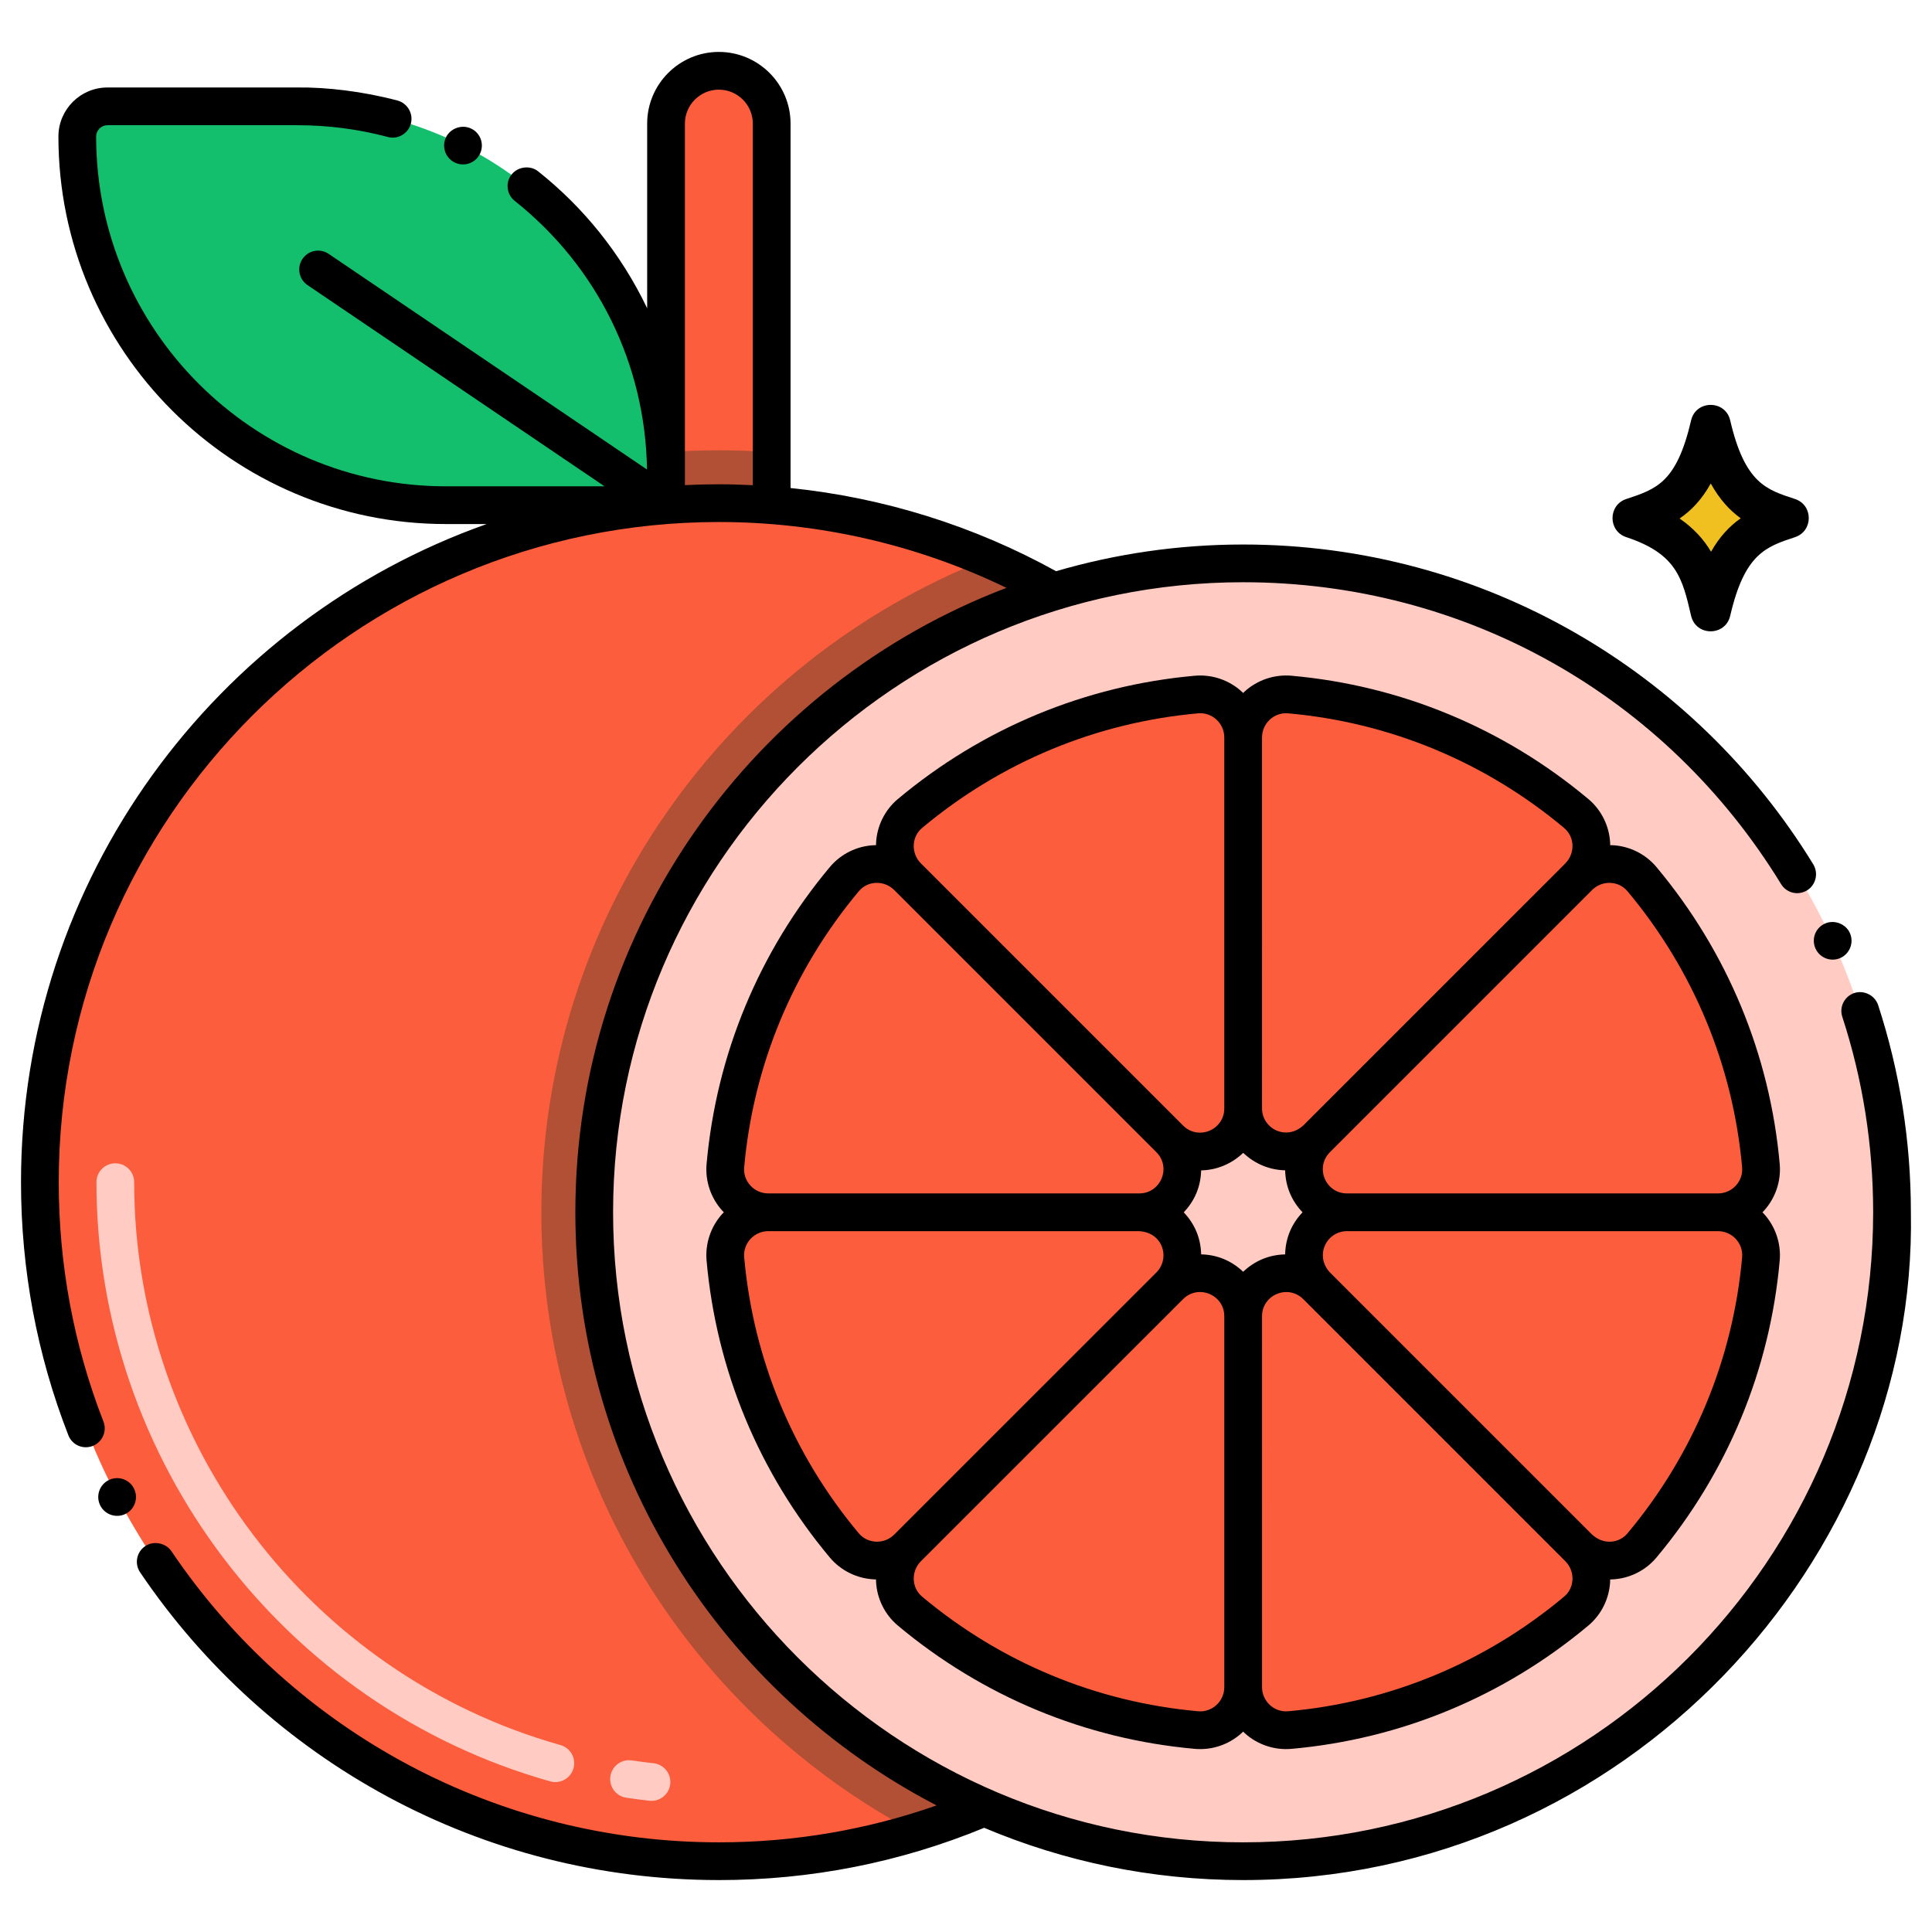
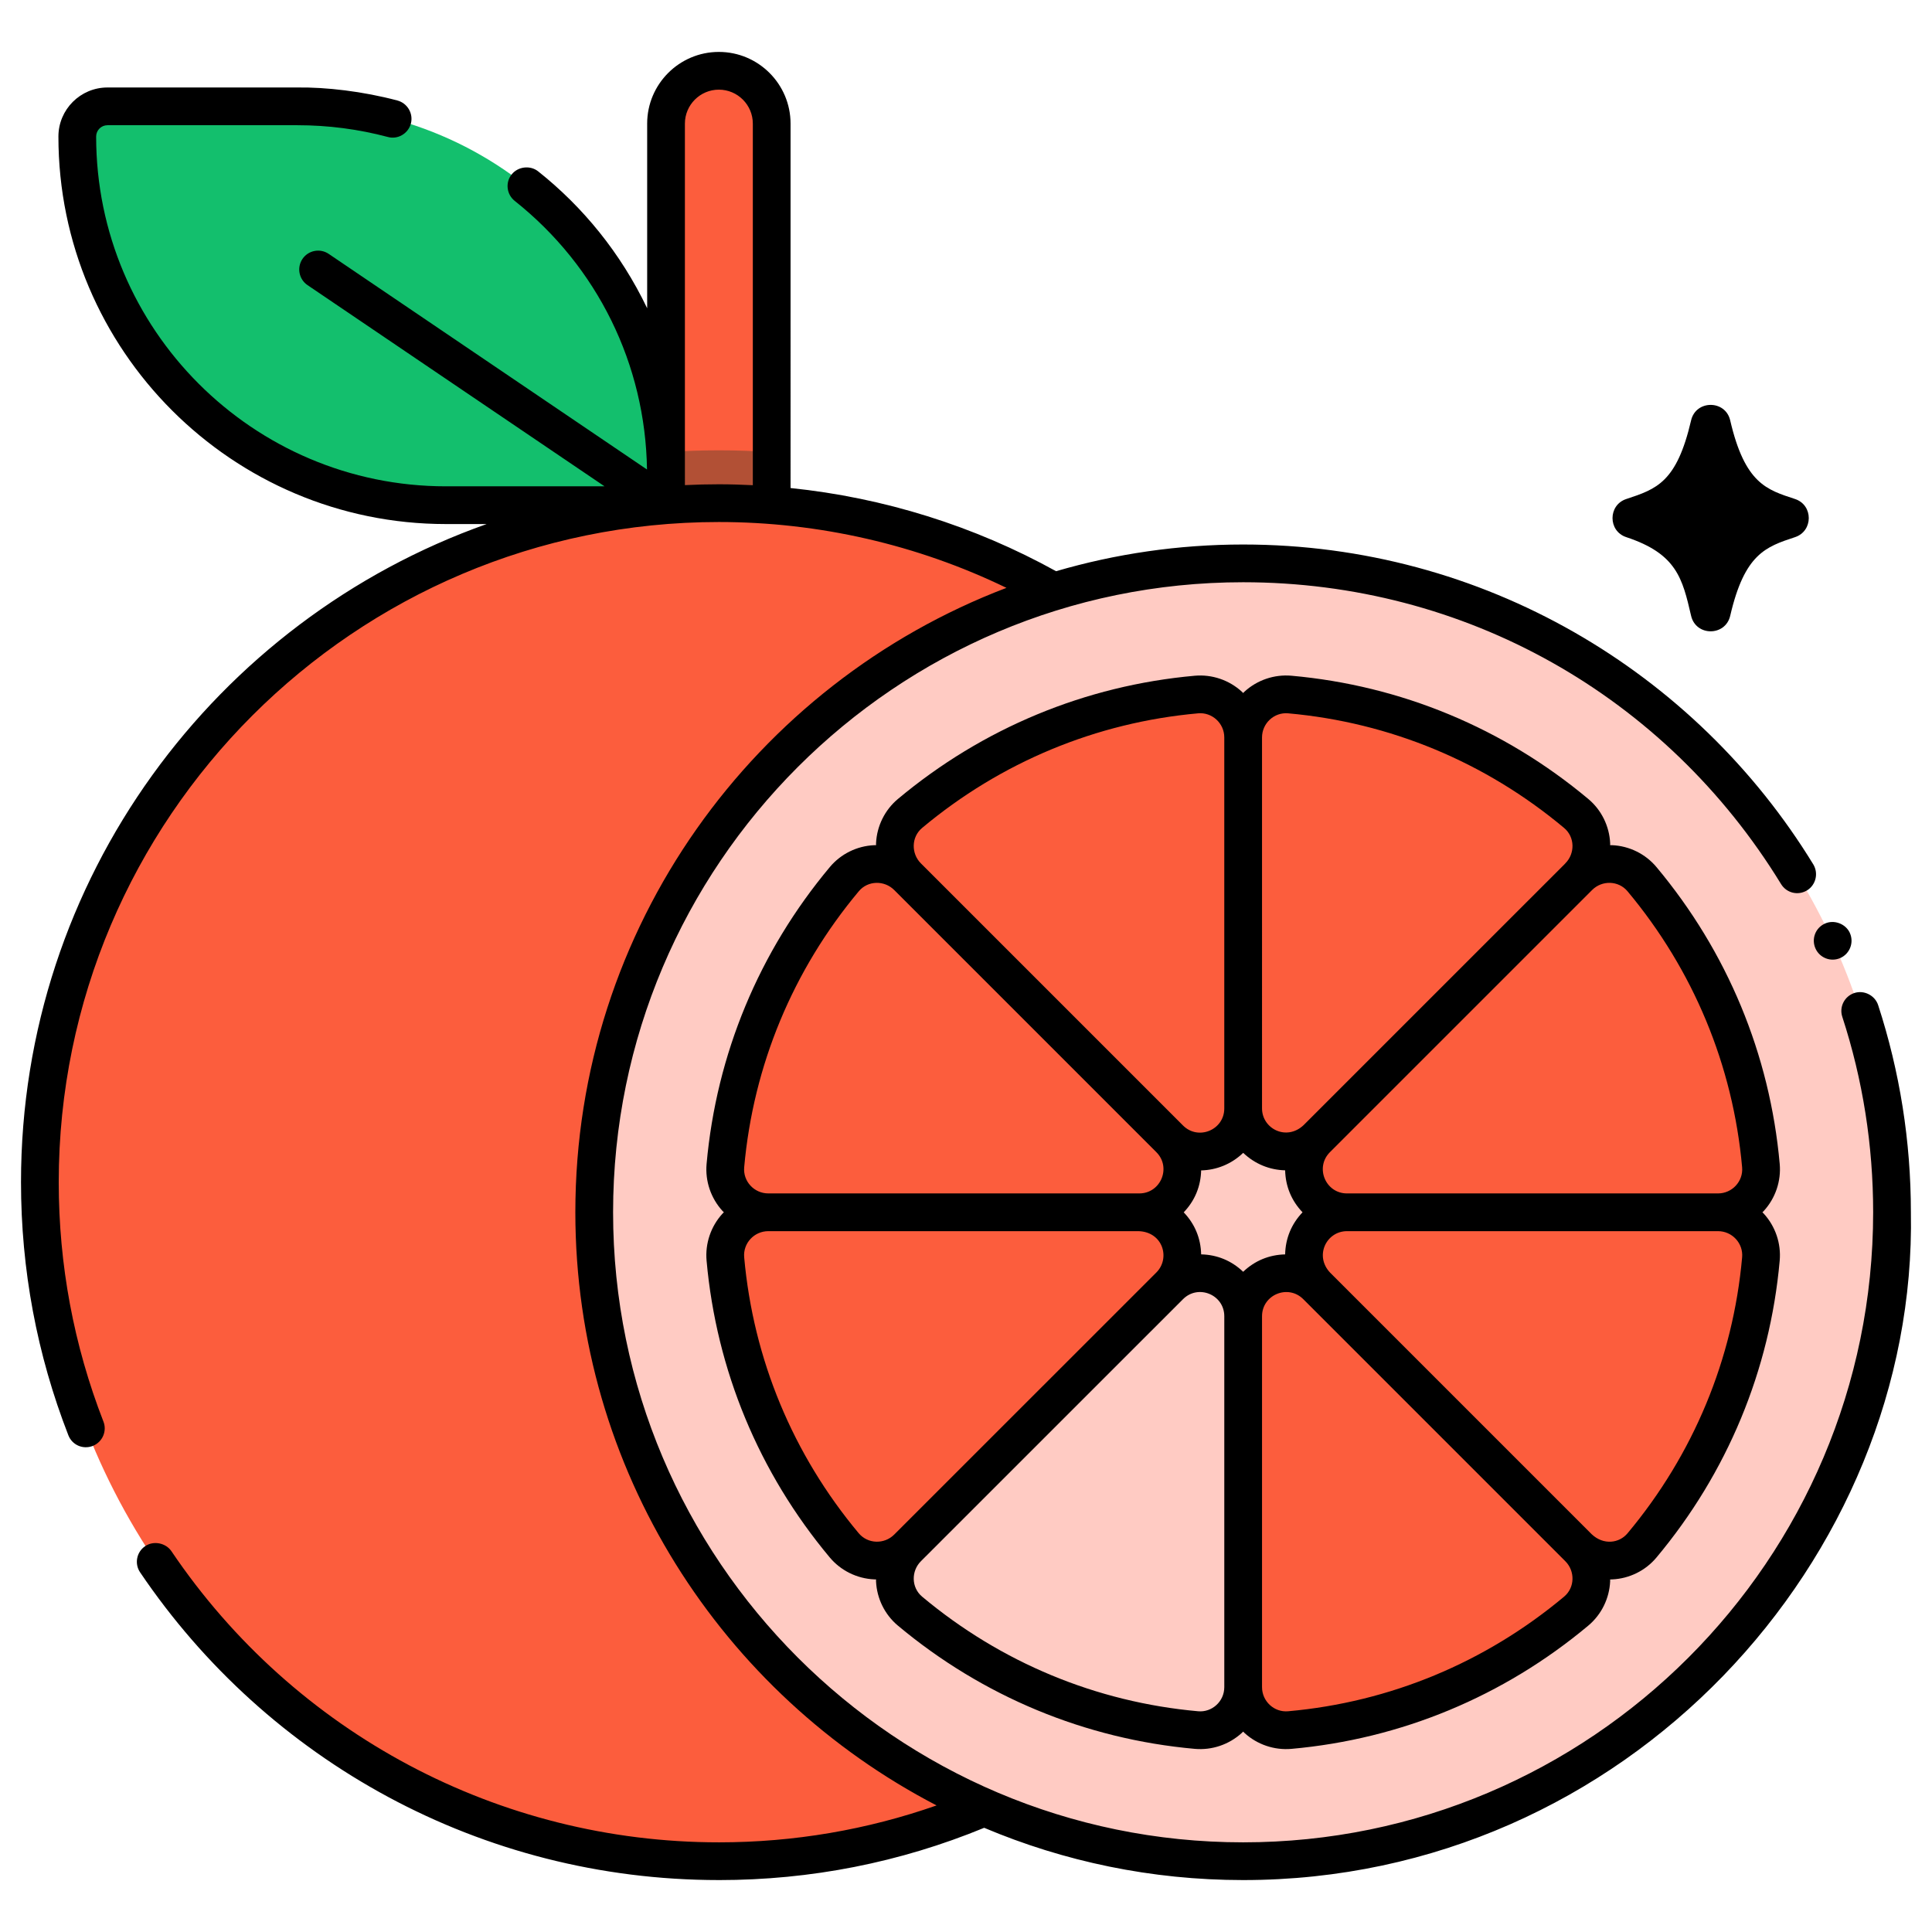
<svg xmlns="http://www.w3.org/2000/svg" id="grapefruit" viewBox="0 0 256 256">
  <path d="M10.24,18.092L10.24,18.092c0,26.978,21.87,48.848,48.848,48.848h29.166v-4    c0-26.978-21.87-48.848-48.848-48.848H14.24C12.031,14.092,10.24,15.883,10.24,18.092z" fill="#13BF6D" />
  <path d="M88.254,72.292V16.377c0-3.866,3.134-7,7-7s7,3.134,7,7v55.915H88.254z" fill="#FC5D3D" />
  <path d="M102.253,59.92v12.37h-14V59.92c2.31-0.17,4.65-0.25,7-0.25C97.603,59.67,99.943,59.75,102.253,59.92z" fill="#B25035" />
  <path d="M237.851,66.122c-3.729-1.228-6.641-2.022-8.591-10.421c-0.635-2.737-4.548-2.73-5.181,0    c-1.907,8.213-4.566,9.092-8.591,10.422c-2.424,0.801-2.43,4.248,0,5.051c6.686,2.209,7.444,5.476,8.591,10.421    c0.637,2.743,4.545,2.742,5.182,0c1.905-8.212,4.709-9.139,8.591-10.421C240.275,70.372,240.281,66.924,237.851,66.122z" />
-   <path d="M230.654,68.676c-1.47,1.03-2.79,2.42-3.93,4.43c-0.94-1.58-2.25-3.08-4.17-4.4    c1.55-1.06,2.94-2.5,4.13-4.64C227.884,66.226,229.244,67.666,230.654,68.676z" fill="#F0C020" />
  <circle transform="rotate(-45.001 95.253 156.646)" fill="#FC5D3D" r="89.975" cy="156.644" cx="95.254" />
-   <path d="M185.233,156.64c0,40.66-26.97,75.01-63.99,86.16c-29.43-15.62-49.51-46.59-49.51-82.17    c0-39.34,24.57-73.06,59.17-86.61C162.863,87.82,185.233,119.62,185.233,156.64z" fill="#B25035" />
  <circle transform="rotate(-45.001 164.72 160.636)" fill="#FFCBC3" r="85.985" cy="160.634" cx="164.722" />
  <path d="M208.857 213.481c-10.476 8.765-23.585 14.476-37.947 15.76-3.325.297-6.185-2.351-6.185-5.69V174.41c0-5.079 6.141-7.623 9.733-4.031l34.728 34.728C211.538 207.46 211.408 211.346 208.857 213.481zM174.454 170.367c-3.591-3.592-1.047-9.732 4.032-9.732h49.155c3.339 0 5.987 2.86 5.69 6.185-1.283 14.371-6.995 27.482-15.761 37.959-2.135 2.552-6.021 2.681-8.374.329L174.454 170.367zM233.331 154.45c.297 3.325-2.351 6.185-5.69 6.185h-49.155c-5.079 0-7.623-6.14-4.032-9.732l34.743-34.74c2.352-2.352 6.239-2.223 8.374.329C226.336 126.968 232.048 140.079 233.331 154.45zM209.185 116.163l-34.728 34.728c-3.592 3.592-9.733 1.048-9.733-4.031V97.718c0-3.339 2.86-5.987 6.185-5.69 14.363 1.284 27.471 6.995 37.947 15.76C211.408 109.924 211.538 113.81 209.185 116.163zM164.724 97.718v49.153c0 5.079-6.141 7.623-9.732 4.031l-34.74-34.74c-2.352-2.352-2.223-6.239.329-8.374 10.477-8.766 23.588-14.477 37.959-15.76C161.865 91.731 164.724 94.38 164.724 97.718zM150.96 160.635h-49.153c-3.339 0-5.987-2.86-5.69-6.185 1.283-14.371 6.995-27.482 15.76-37.959 2.135-2.552 6.021-2.681 8.374-.329l34.74 34.74C158.583 154.494 156.04 160.635 150.96 160.635zM154.992 170.377l-34.74 34.731c-2.36 2.359-6.251 2.21-8.391-.35-8.756-10.473-14.461-23.577-15.743-37.938-.297-3.325 2.351-6.185 5.69-6.185l49.154.009C156.041 160.645 158.583 166.786 154.992 170.377z" fill="#FC5D3D" />
-   <path d="M164.724,174.408v49.144c0,3.339-2.86,5.987-6.185,5.69c-14.371-1.283-27.481-6.995-37.958-15.76    c-2.552-2.135-2.681-6.022-0.328-8.374l34.739-34.731C158.584,166.785,164.724,169.329,164.724,174.408z" fill="#FC5D3D" />
-   <path d="M86.048,238.608c-1.027-0.115-2.049-0.249-3.064-0.4c-1.366-0.204-2.308-1.476-2.104-2.841    c0.204-1.366,1.473-2.306,2.841-2.104c0.955,0.143,1.916,0.269,2.882,0.376c1.373,0.153,2.36,1.39,2.207,2.762    C88.655,237.785,87.404,238.763,86.048,238.608z M72.906,236.042c-35.402-9.978-60.127-42.627-60.127-79.399    c0-1.381,1.119-2.5,2.5-2.5s2.5,1.119,2.5,2.5c0,34.542,23.227,65.214,56.483,74.586c1.329,0.375,2.103,1.755,1.728,3.084    C75.615,235.644,74.234,236.417,72.906,236.042z" fill="#FFCBC3" />
-   <path d="M60.223 21.519c1.255.627 2.735.125 3.36-1.11.62-1.23.12-2.74-1.11-3.35-1.21-.61-2.75-.1-3.36 1.1C58.497 19.391 58.978 20.885 60.223 21.519zM14.353 196.148c-1.205.633-1.695 2.141-1.05 3.37.656 1.267 2.21 1.672 3.37 1.06 1.236-.639 1.695-2.163 1.06-3.37 0 0 0 0 0-.01C17.095 195.981 15.584 195.499 14.353 196.148z" />
  <path d="M253.202,160.587c-0.004-9.366-1.463-18.581-4.339-27.409c-0.42-1.28-1.86-2.02-3.15-1.6c-1.31,0.43-2.03,1.84-1.6,3.15    c2.72,8.34,4.09,17.05,4.09,25.9c0,46.091-37.49,83.491-83.481,83.491c-46.034,0-83.485-37.451-83.485-83.485    s37.451-83.485,83.485-83.485c0,0,0,0,0,0s0,0,0,0h0.011c29.31,0,55.949,14.96,71.27,40c0.707,1.153,2.204,1.57,3.44,0.83    c1.17-0.72,1.54-2.26,0.83-3.44c-15.633-25.551-43.723-42.39-75.551-42.39c0,0,0,0,0,0s0,0,0,0    c-8.601,0-16.917,1.239-24.785,3.538c-10.838-6.001-22.832-9.748-35.184-11.021V16.38c0-5.238-4.262-9.5-9.5-9.5    s-9.5,4.262-9.5,9.5v24.467c-3.517-7.343-8.532-13.448-14.44-18.138c-1.05-0.84-2.68-0.65-3.51,0.4    c-0.891,1.102-0.651,2.681,0.4,3.51c10.959,8.708,17.315,21.651,17.529,35.594L43.553,33.64c-1.143-0.774-2.698-0.475-3.472,0.667    c-0.774,1.144-0.476,2.698,0.667,3.472L80.106,64.44H59.088c-25.557,0-46.348-20.792-46.348-46.348c0-0.827,0.673-1.5,1.5-1.5    h25.166c4.089,0,8.063,0.52,11.977,1.556c1.277,0.365,2.687-0.399,3.06-1.77c0.35-1.33-0.45-2.7-1.78-3.06    c-4.606-1.221-9.46-1.78-13.299-1.726H14.24c-3.584,0-6.5,2.916-6.5,6.5c0,28.313,23.035,51.348,51.348,51.348h5.394    C28.577,82.148,2.784,116.435,2.783,156.638c0,0,0,0,0,0c0,0,0,0,0,0.001c0,0,0,0.001,0,0.001c0,0,0,0,0,0.001    c0,11.569,2.11,22.848,6.27,33.528c0.483,1.267,1.895,1.936,3.23,1.43c1.359-0.548,1.905-2.038,1.42-3.24    c-3.93-10.1-5.92-20.77-5.92-31.72c0.001-48.231,39.239-87.469,87.47-87.469c13.24,0,26.301,3.003,38.108,8.725    c-33.356,12.685-57.125,44.986-57.125,82.739c0,34.157,19.456,63.852,47.866,78.595c-9.234,3.231-18.901,4.888-28.827,4.891    c-0.004,0-0.008-0.001-0.013-0.001h-0.01c-29.11,0-56.23-14.42-72.54-38.58c-0.75-1.1-2.37-1.42-3.47-0.67    c-1.15,0.77-1.45,2.33-0.68,3.47c16.914,25.034,45.226,40.772,76.667,40.779c0.008,0,0.015,0.002,0.023,0.002    c12.179,0,24-2.334,35.156-6.926c10.557,4.458,22.152,6.925,34.313,6.925C215.513,249.119,254.081,206.45,253.202,160.587z     M90.754,64.281c0-1.989-0.001,2.078-0.001-47.901c0-2.481,2.019-4.5,4.5-4.5s4.5,2.019,4.5,4.5v47.912    c-1.497-0.073-2.997-0.122-4.5-0.122C93.744,64.17,92.245,64.209,90.754,64.281z" />
  <path d="M241.793 122.388c-1.256.577-1.804 2.05-1.22 3.32.542 1.193 2.002 1.816 3.31 1.22 1.25-.58 1.8-2.06 1.23-3.31v-.01C244.553 122.398 243.013 121.818 241.793 122.388zM235.821 154.228c-1.296-14.515-6.944-28.118-16.334-39.341-1.454-1.739-3.595-2.794-5.871-2.896-.088-.004-.174.003-.262.002-.001-.083.006-.166.002-.25-.102-2.277-1.157-4.417-2.896-5.873-11.221-9.388-24.82-15.036-39.328-16.333-2.273-.201-4.545.566-6.233 2.111-.062.056-.115.12-.175.178-.06-.058-.113-.121-.175-.177-1.688-1.545-3.96-2.313-6.233-2.112-14.514 1.296-28.117 6.944-39.34 16.333-1.738 1.455-2.793 3.595-2.895 5.872-.004.084.003.167.002.251-.084.001-.167-.006-.251-.002-2.277.101-4.417 1.156-5.872 2.895-9.389 11.222-15.037 24.825-16.333 39.34-.203 2.272.567 4.544 2.112 6.233.056.062.119.115.177.175-.058.06-.121.113-.178.175-1.545 1.689-2.314 3.96-2.112 6.233 1.296 14.505 6.938 28.101 16.316 39.319 1.462 1.749 3.612 2.811 5.897 2.913.081.004.162.004.243.005.001.082-.006.164-.002.247.101 2.277 1.156 4.417 2.895 5.873 11.221 9.389 24.825 15.036 39.339 16.333 2.266.203 4.541-.563 6.233-2.112.062-.056.115-.119.175-.177.06.058.113.121.175.178 1.692 1.548 3.967 2.314 6.233 2.111 14.508-1.297 28.107-6.944 39.328-16.333 1.739-1.456 2.794-3.596 2.896-5.873.004-.081-.003-.161-.002-.242.087-.001.175-.002.262-.006 2.276-.101 4.417-1.157 5.871-2.895 9.39-11.222 15.038-24.826 16.334-39.341.203-2.272-.567-4.543-2.112-6.233-.056-.062-.119-.115-.177-.175.058-.06.121-.113.177-.175C235.254 158.771 236.024 156.5 235.821 154.228zM170.687 94.519c13.487 1.205 26.131 6.457 36.564 15.188 1.449 1.211 1.46 3.395.166 4.688-.019.019-.032.042-.05.061l-34.63 34.628c-2.256 2.139-5.513.494-5.513-2.224V97.718C167.224 95.845 168.825 94.351 170.687 94.519zM164.726 168.517c-1.537-1.468-3.44-2.257-5.567-2.306-.049-2.132-.842-4.036-2.31-5.571.695-.727 1.279-1.579 1.688-2.566.406-.981.596-1.99.621-2.989 2.016-.047 3.991-.813 5.572-2.326 1.574 1.499 3.538 2.267 5.558 2.315.05 2.122.837 4.025 2.306 5.563-1.47 1.54-2.26 3.449-2.306 5.577C168.166 166.262 166.263 167.05 164.726 168.517zM122.184 109.707c10.437-8.731 23.084-13.983 36.577-15.188 1.805-.169 3.463 1.278 3.463 3.2v49.142c0 .002 0 .004 0 .007 0 .002 0 .003 0 .005 0 2.851-3.447 4.28-5.465 2.264l-34.74-34.74C120.727 113.102 120.736 110.919 122.184 109.707zM98.608 154.672c1.205-13.494 6.457-26.142 15.188-36.577 1.208-1.443 3.39-1.464 4.688-.166l34.74 34.74c2.016 2.016.589 5.465-2.264 5.465h-49.153C99.924 158.135 98.442 156.527 98.608 154.672zM118.484 203.341c-1.309 1.308-3.495 1.261-4.705-.186-8.721-10.431-13.967-23.072-15.171-36.557-.166-1.858 1.319-3.463 3.2-3.463h49.067c3.233.114 4.221 3.603 2.349 5.474l-34.738 34.73 0 0 0 0L118.484 203.341zM158.762 226.751c-13.493-1.205-26.142-6.457-36.576-15.187-1.445-1.209-1.461-3.393-.165-4.689.001-.001.001-.002.002-.003l34.734-34.726c.001-.001.002-.001.003-.002 2.016-2.015 5.465-.589 5.465 2.264v49.144C162.224 225.484 160.559 226.918 158.762 226.751zM207.252 211.564c-10.434 8.73-23.078 13.982-36.564 15.187-1.87.167-3.463-1.33-3.463-3.199V174.41c0-2.851 3.447-4.28 5.465-2.264l34.729 34.729C208.713 208.17 208.699 210.354 207.252 211.564zM230.841 166.598c-1.205 13.493-6.457 26.141-15.188 36.577-1.102 1.318-3.178 1.594-4.747.117l-34.646-34.647c-2.124-2.229-.51-5.51 2.228-5.51h49.155C229.524 163.135 231.007 164.743 230.841 166.598zM178.486 158.135c-2.853 0-4.28-3.448-2.265-5.465l34.742-34.74c1.316-1.315 3.493-1.263 4.689.165 8.73 10.436 13.982 23.084 15.188 36.577.167 1.852-1.315 3.463-3.199 3.463H178.486z" />
</svg>